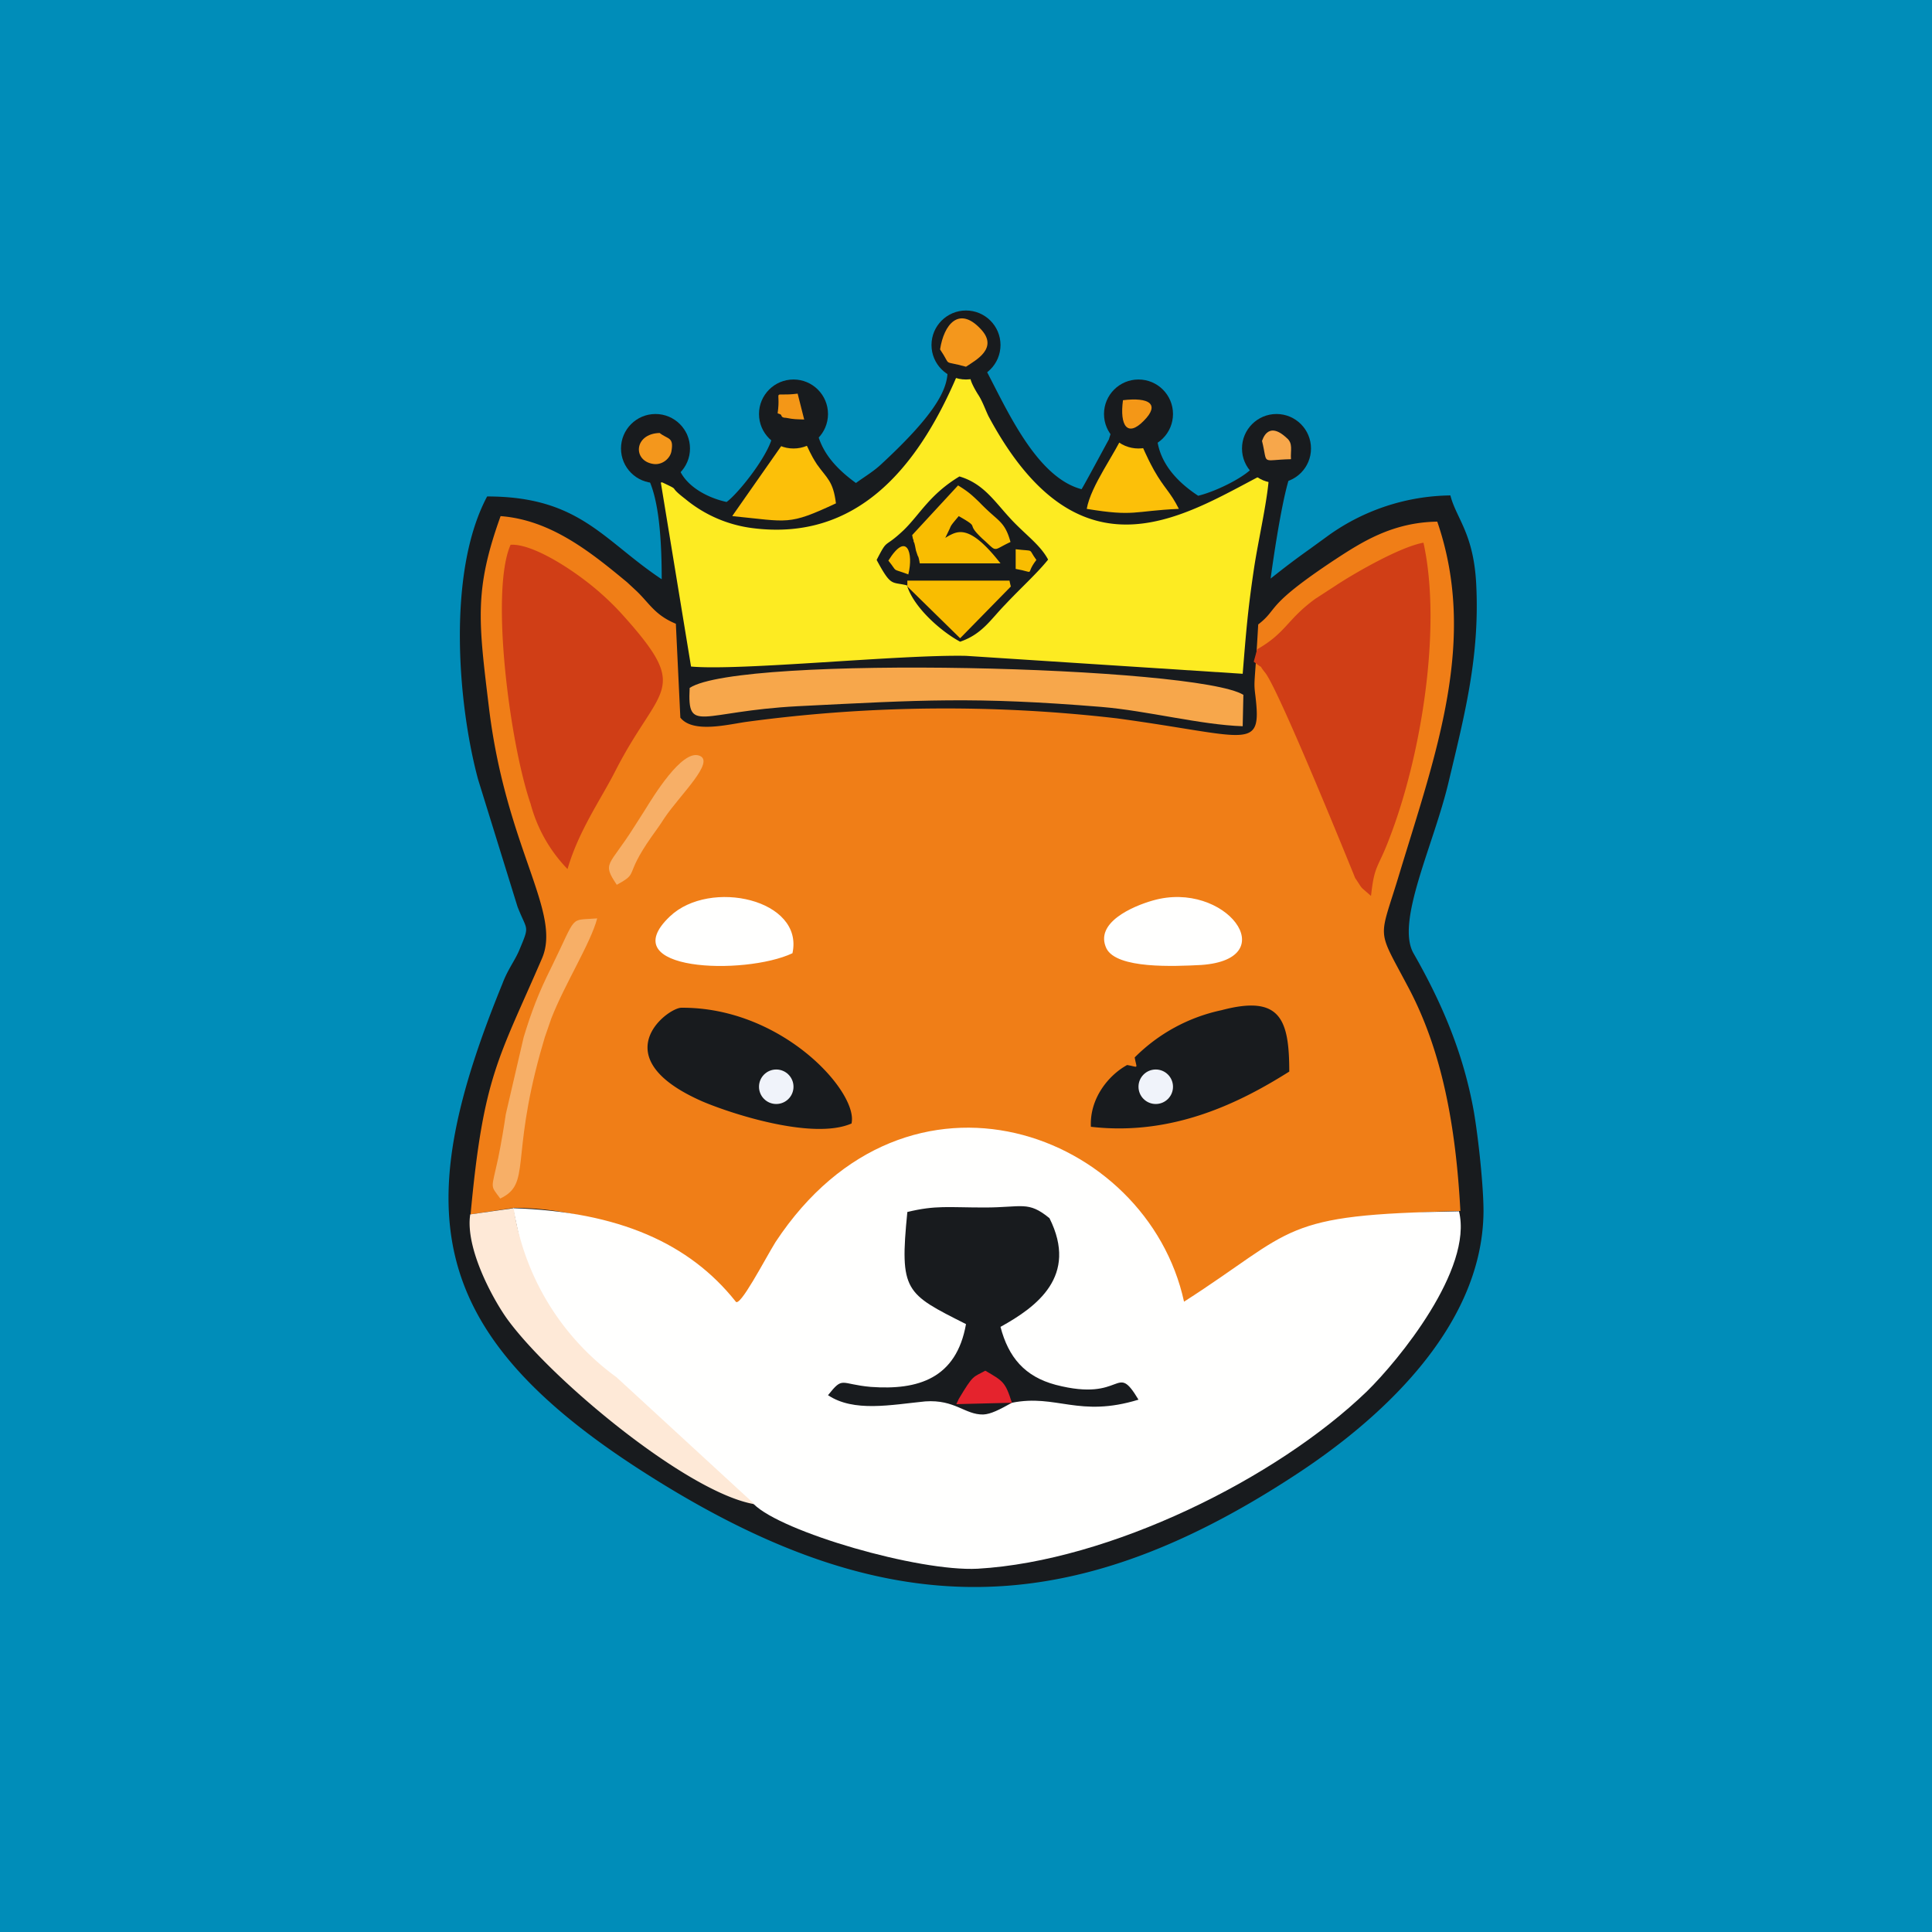
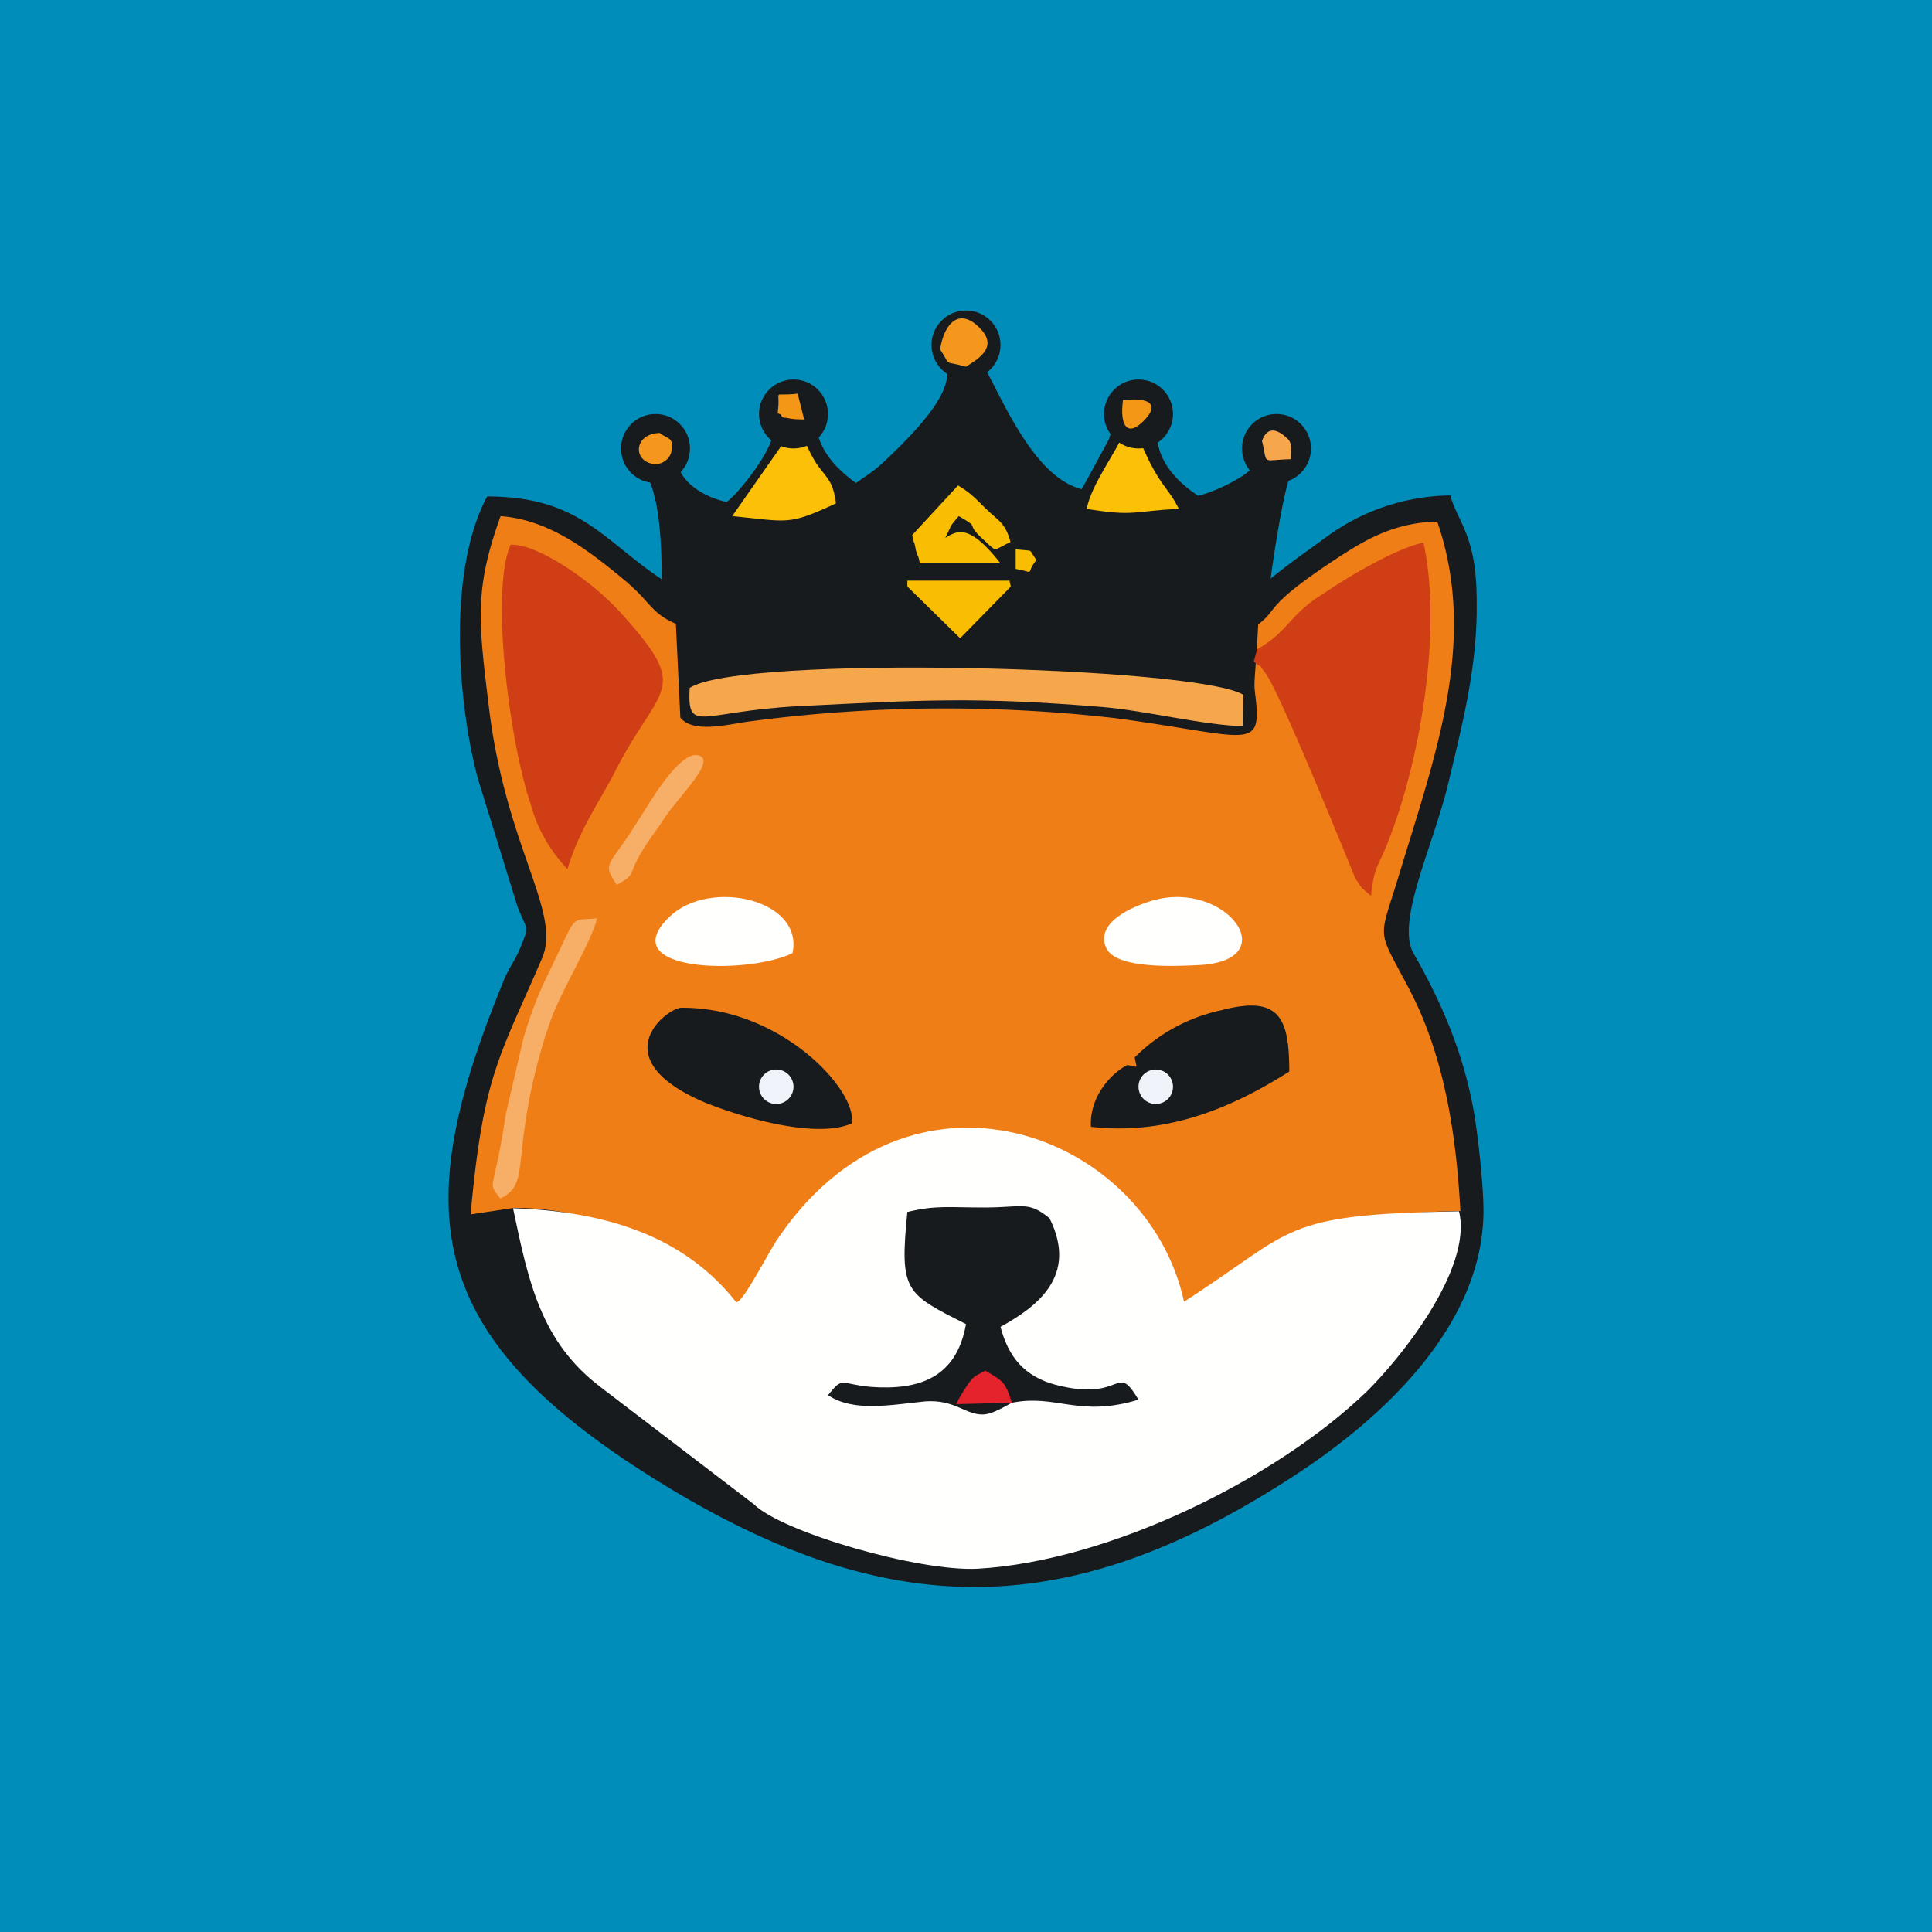
<svg xmlns="http://www.w3.org/2000/svg" width="56" height="56" viewBox="0 0 56 56">
  <path fill="#008DB9" d="M0 0h56v56H0z" />
  <path d="M19.18 16.79c-1.7-1.13-2.38-2.4-5.06-2.4-1.18 2.21-.84 6.08-.26 8.21L15 26.28c.28.72.36.52.06 1.24-.13.32-.34.57-.5 1-2.6 6.37-2.35 9.94 3.85 13.99 6.98 4.55 12.38 4.68 19.17.22 2.2-1.44 5.4-4.14 5.42-7.62 0-.74-.15-2.13-.28-2.89-.3-1.68-.92-3.14-1.75-4.59-.52-.92.59-3.14 1.02-4.97.47-1.97.9-3.63.8-5.7-.07-1.5-.58-1.93-.75-2.6a6.2 6.2 0 0 0-3.52 1.15l-.55.4c-.45.32-.75.55-1.14.86.08-.6.4-2.81.66-3.2.26-.39.3-.16-.18-.9-.38-.55-.2-.44-.72-.31 0 1 .13.78-.36 1.27-.3.27-1.01.62-1.5.74-1.95-1.28-.94-2.78-.94-2.78-.9-.6 0-.39-1.29-.09-.36 1.5-.1.39-.36 1.24-.02.03-.7 1.3-.79 1.44-1.33-.35-2.19-2.37-2.8-3.51.45-.67.23 0-.05-1.17-.26-.06-.18.02-.5 0h-.23c-.28.02-.14-.31-.27 0-.5 1.17 1.04 1.18-1.94 3.94-.23.22-.49.37-.75.56-1.31-.95-1.12-1.69-1.31-2.5-.88 0-1.4-.56-1.26.4l.08.26c.1.45.09-.07.09.34 0 .55-1.01 1.81-1.35 2.05-.68-.15-1.33-.57-1.43-1.15-.18-1 1.07-.68-.64-1.09-.28.24-.5.47-.75.74.3.6.94.52.94 3.74Z" fill="#181B1E" />
  <path d="M32.67 30.87c.35.06.28.13.22-.22a5.03 5.03 0 0 1 2.52-1.37c1.7-.45 1.96.26 1.96 1.78-1.38.87-3.35 1.88-5.75 1.6-.04-.83.52-1.5 1.05-1.79Zm-8 1.7c-1.1.47-3.4-.26-4.3-.64-2.93-1.28-1.02-2.72-.62-2.72 2.94-.02 5.15 2.47 4.93 3.36ZM13.64 35.2l1.26-.19a8.42 8.42 0 0 1 6.5 3.1c.04-.04.1-.13.11-.11.11.22 1.68-1 2-1.5 3.83-5.8 8.93-2.9 10 2 3.26-2.1 3.6-3.3 8.82-3.4-.13-2.42-.52-4.64-1.53-6.52-.92-1.74-.83-1.28-.23-3.28 1.05-3.46 2.27-6.75 1.09-10.18-1.31.02-2.2.6-2.98 1.11-2.05 1.36-1.6 1.4-2.21 1.87-.1 1.8-.14 1.61-.08 2.08.19 1.62-.19 1.16-4.03.64a43.1 43.1 0 0 0-10.7.1c-.53.07-1.57.35-1.94-.12l-.13-2.72c-.6-.25-.75-.57-1.13-.94l-.28-.26c-1.05-.87-2.21-1.81-3.67-1.92-.77 2.14-.64 3.05-.34 5.53.49 4.09 2.12 5.94 1.54 7.29-1.26 2.92-1.7 3.4-2.07 7.42Z" fill="#F07E17" />
  <path d="M29.33 40.66c-.36.2-.61.33-.83.34-.53.01-.82-.44-1.68-.38-1 .1-2.07.32-2.82-.18.45-.56.34-.32 1.24-.24 1.37.1 2.48-.24 2.76-1.82-1.76-.89-1.93-.94-1.7-3.25.83-.2 1.17-.13 2.24-.13 1.09 0 1.26-.2 1.88.31.84 1.68-.37 2.57-1.42 3.15.23.88.7 1.44 1.6 1.68 2 .52 1.72-.7 2.4.43-1.73.53-2.38-.17-3.67.09Zm-14.46-5.64c.45 2.14.8 3.86 2.53 5.18l4.45 3.4c.8.8 4.76 1.96 6.49 1.87 3.82-.22 8.66-2.61 11.28-5.14.92-.9 3.08-3.54 2.67-5.22-5.23.09-4.71.53-7.97 2.62-1.07-4.92-8.01-7.53-11.84-1.73-.31.5-1.05 1.94-1.16 1.72-1.33-1.67-3.37-2.6-6.45-2.7Z" fill="#FFFFFE" />
-   <path d="M26.3 16.97c-.46-.12-.46.06-.89-.74.34-.66.19-.3.79-.87.47-.46.75-1.03 1.61-1.55.68.2 1 .7 1.44 1.18.44.49.89.78 1.13 1.23-.32.4-.8.83-1.24 1.3-.43.44-.67.86-1.31 1.08-.56-.3-1.35-1-1.54-1.63Zm-4.47-1.66a3.8 3.8 0 0 1-1.97-.85c-.56-.43-.06-.19-.71-.5l.88 5.36c1.42.13 6.05-.35 7.97-.31l8.02.52c.1-1.24.15-1.85.32-3 .13-.89.43-2.13.45-2.87-2.29 1.15-5.42 3.48-8.14-1.6-.1-.21-.18-.45-.31-.64-.47-.77.1-.33-.6-.53-1.17 2.74-2.95 4.79-5.91 4.42Z" fill="#FDEB22" />
  <path d="m36.44 18.82-.1.36c.4.31.06-.02.34.33.43.57 2.6 5.94 2.6 5.94.25.37.1.2.46.52.1-.93.2-.78.54-1.69.92-2.38 1.52-6.1.98-8.55-.68.12-2.03.9-2.57 1.26l-.57.37c-.82.6-.84.98-1.68 1.46ZM14.8 15.79c-.6 1.35-.02 5.77.58 7.51a4.3 4.3 0 0 0 1.07 1.89c.33-1.13.97-2.02 1.4-2.87 1.28-2.5 2.22-2.26.15-4.55a7.88 7.88 0 0 0-.56-.55c-.7-.63-1.97-1.47-2.64-1.43Z" fill="#D03E16" />
  <path d="M19.99 19.94c-.07 1.35.3.68 3.13.53 3.6-.18 5.12-.28 8.8.02 1.33.11 2.88.52 4.1.56l.02-.91c-1.35-.83-14.59-1.17-16.05-.2Z" fill="#F7A74B" />
-   <path d="m21.87 43.6-4-3.68a7.43 7.43 0 0 1-2.98-4.9l-1.26.18c-.15.98.66 2.46 1.07 3.03 1.26 1.74 5.22 5.04 7.17 5.37Z" fill="#FEE9D7" />
  <path d="M33.42 26.1c-.6.17-1.7.65-1.35 1.39.3.6 1.97.52 2.75.48 2.42-.17.7-2.47-1.4-1.87ZM22.97 27.63c.34-1.56-2.39-2.17-3.55-1.07-1.69 1.6 2.17 1.72 3.55 1.07Z" fill="#FFFFFE" />
  <path d="M14.5 34.74c.9-.43.3-1.11 1.16-4.22l.13-.45.19-.55c.4-1.02 1.14-2.18 1.33-2.9-.83.07-.56-.15-1.33 1.42-.38.76-.58 1.3-.8 2.02l-.52 2.24c-.05.35-.13.83-.22 1.27-.2.93-.24.76.06 1.17Z" fill="#F7AF67" />
  <path d="M21.23 14.96c1.63.16 1.61.28 3-.37-.08-.65-.26-.72-.55-1.13-.4-.61-.2-.67-.76-.9-.04.03-.08.03-.08.09l-1.61 2.3ZM31.5 14.75c1.4.23 1.34.06 2.67 0-.25-.5-.42-.59-.72-1.12-.5-.91-.24-.8-.86-1.1-.26.61-.97 1.54-1.09 2.22Z" fill="#FCC009" />
  <circle cx="19" cy="13" r="1" fill="#181B1E" />
  <circle cx="23" cy="12" r="1" fill="#181B1E" />
  <circle cx="37" cy="13" r="1" fill="#181B1E" />
  <circle cx="33" cy="12" r="1" fill="#181B1E" />
  <circle cx="28" cy="10" r="1" fill="#181B1E" />
  <path d="M17.87 25.65c.68-.37.19-.22 1.01-1.39.21-.3.2-.27.38-.55.45-.67 1.5-1.65 1-1.81-.5-.17-1.32 1.18-1.58 1.6l-.3.47c-.73 1.16-.94 1.02-.5 1.68Z" fill="#F7AF67" />
  <path d="M27.25 10.13c.35.52.03.3.75.5.28-.19.97-.54.41-1.11-.62-.65-1.05-.11-1.16.6Z" fill="#F4971C" />
  <path d="M29.33 40.66c-.19-.61-.26-.63-.77-.93-.36.2-.34.1-.77.82l-.07.15 1.6-.04Z" fill="#E5232D" />
  <path d="M19.12 12.55c-.75.02-.79.82-.17.9.25.03.47-.16.51-.36.08-.43-.1-.35-.34-.54Z" fill="#F4971C" />
  <path d="M36.58 12.78c.18.72-.06.55.84.53-.02-.25.07-.46-.13-.62-.56-.52-.7.09-.71.09Z" fill="#F7A74B" />
  <path d="M32.55 11.6c-.1.74.13 1.08.6.6.49-.49.15-.69-.6-.6ZM22.54 11.98c.04.02.1.02.11.07.02.06.1.06.13.06.25.05.29.04.53.05l-.19-.75c-.8.1-.47-.19-.58.57Z" fill="#F49717" />
-   <path d="M26.33 16.64c.15-.6-.04-1.26-.58-.39.3.37.05.2.58.4Z" fill="#FBBE00" />
+   <path d="M26.33 16.64Z" fill="#FBBE00" />
  <path d="M30.04 16.23c-.26-.35-.02-.24-.6-.31v.57c.62.11.25.19.6-.26Z" fill="#F9BD01" />
  <circle cx="22.5" cy="31.5" r=".5" fill="#F0F3FA" />
  <circle cx="33.5" cy="31.5" r=".5" fill="#F0F3FA" />
  <path d="M26.3 16.82V17l1.53 1.5L29.3 17a3.44 3.44 0 0 1-.04-.17h-2.96Zm2.7-.49c-.88-1.13-1.23-.94-1.5-.8l-.1.06.13-.27c.04-.1.05-.11.26-.36.37.21.38.24.4.3.02.06.05.13.28.35.24.21.3.3.38.3.07.01.16-.07.44-.2-.12-.44-.26-.56-.5-.77a6.22 6.22 0 0 1-.4-.38c-.22-.21-.31-.3-.62-.49l-1.33 1.44.02.1.02.05c0 .02 0 .05.02.07l.02.08.03.15.05.15c.02.03.03.05.06.22H29Z" fill="#F9BD01" />
</svg>